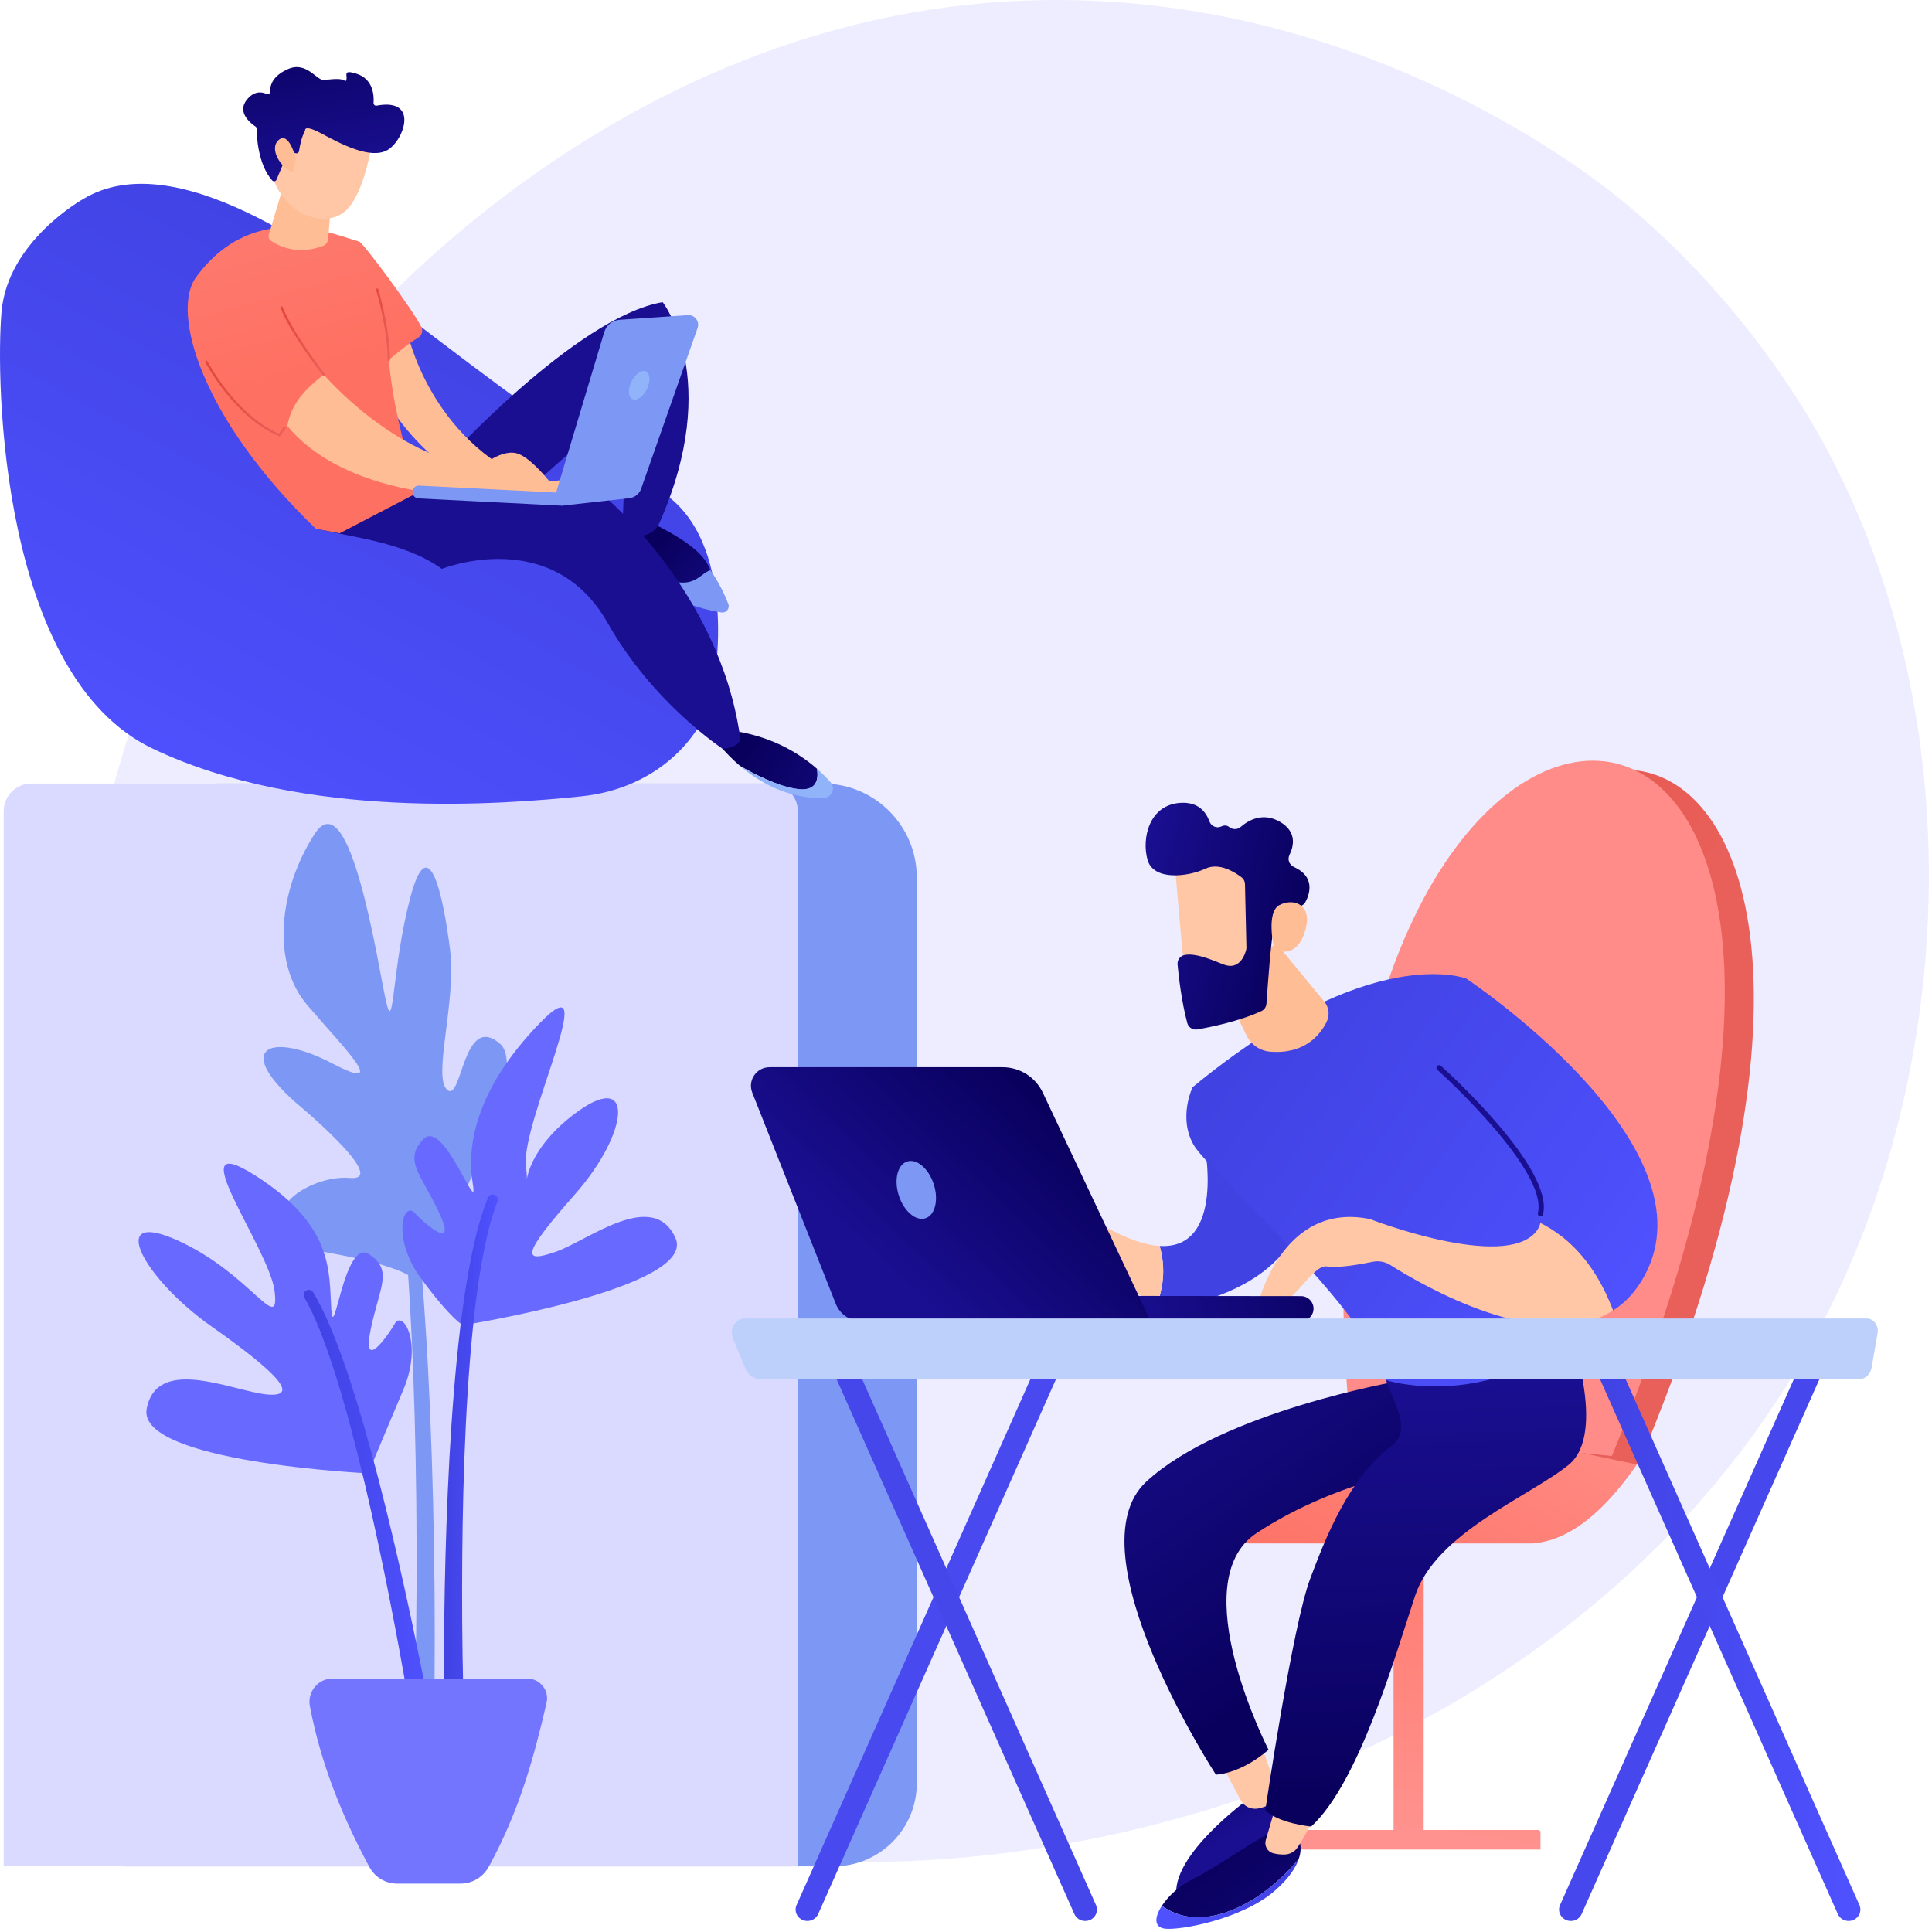
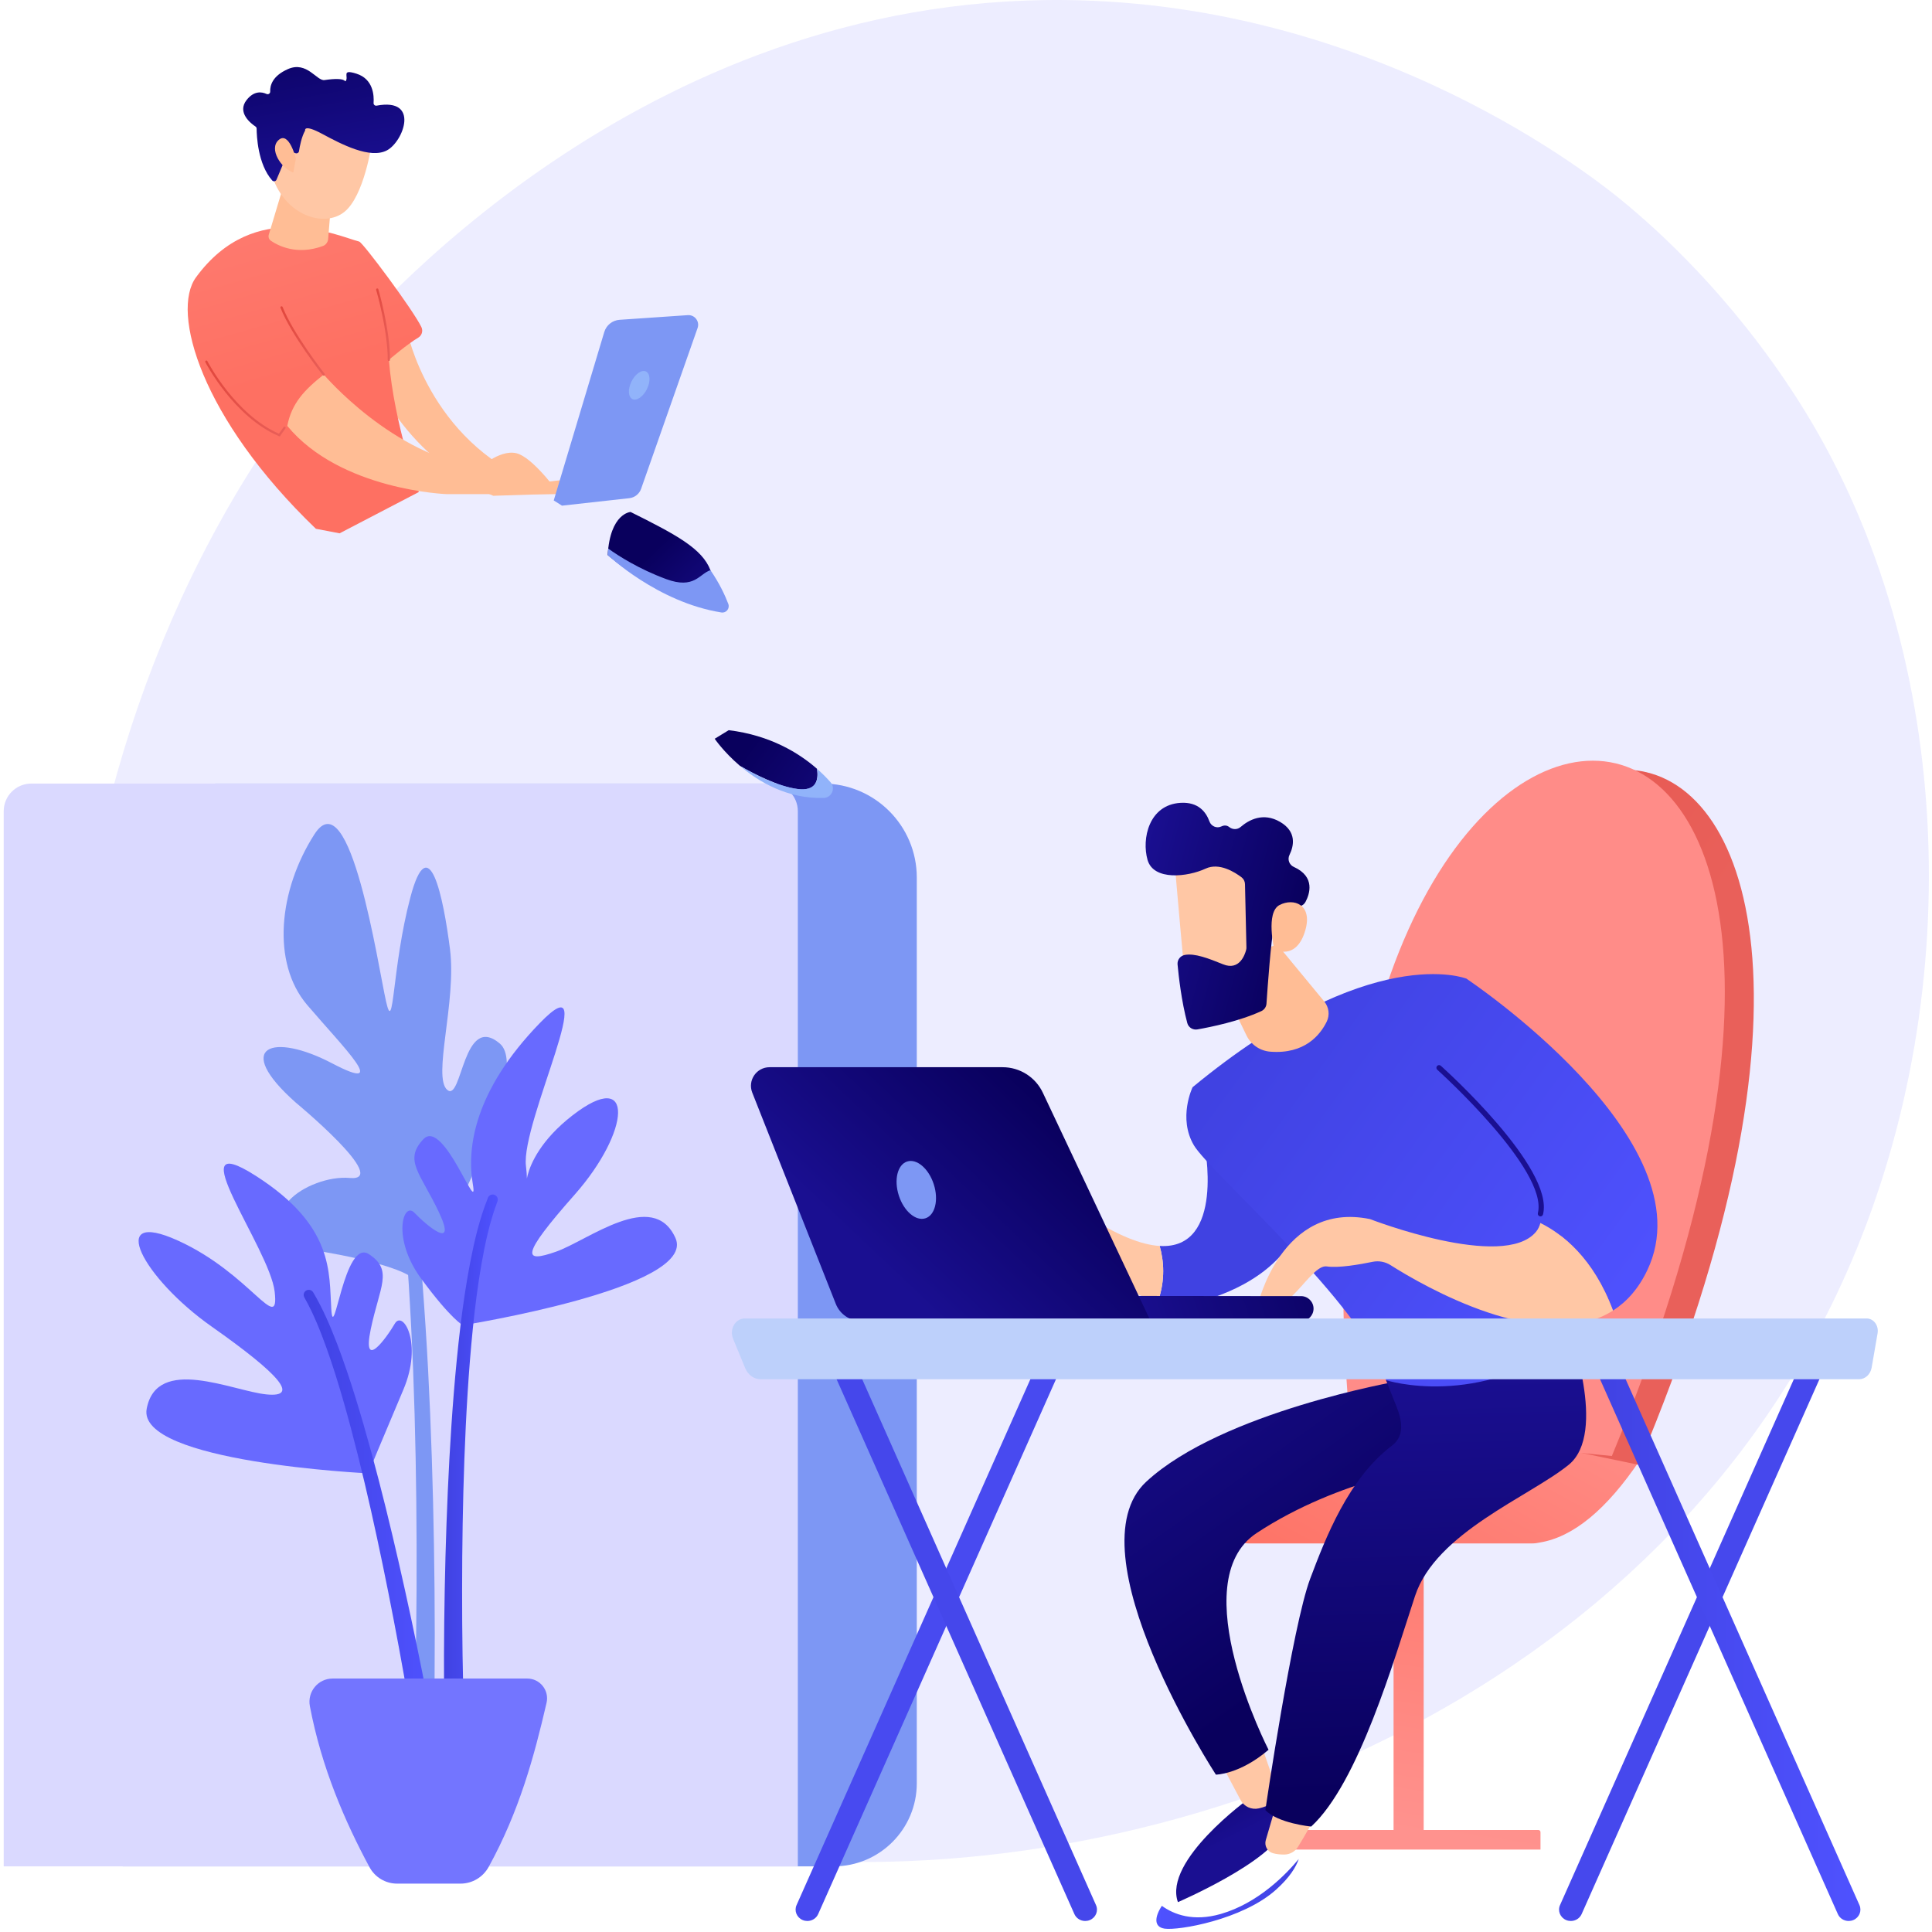
<svg xmlns="http://www.w3.org/2000/svg" width="619" height="619" viewBox="0 0 619 619" fill="none">
  <path d="M593.055 404.489C532.778 545.292 373.665 605.769 248.997 595.457C214.958 592.641 146.469 586.976 92.995 536.439C-9.702 439.385 6.114 236.511 104.424 117.07C117.085 101.688 204.719 -1.366 341.276 0.014C441.257 1.023 511.434 57.467 519.966 64.498C530.745 73.38 554.522 94.49 575.948 127.977C626.296 206.661 630.722 316.503 593.055 404.489Z" fill="#EDEDFF" />
  <path d="M267.079 597.975H39.301V281.175C39.301 264.534 52.799 251.045 69.45 251.045H263.586C280.237 251.045 293.735 264.534 293.735 281.175V571.336C293.735 586.047 281.802 597.975 267.079 597.975Z" fill="#7D97F4" />
  <path d="M255.623 597.975H1.189V259.898C1.189 255.008 5.155 251.047 10.046 251.047H246.764C251.657 251.047 255.621 255.01 255.621 259.898V597.975H255.623Z" fill="#DAD9FF" />
  <path d="M525.309 467.962C525.309 467.962 492.672 462.498 490.895 462.498H400.043C393.979 462.498 389.016 467.456 389.016 473.518V483.481C389.016 489.543 393.977 494.501 400.043 494.501H490.895C491.754 494.501 492.587 494.391 493.389 494.203C504.03 492.444 514.67 483.705 525.309 467.962Z" fill="url(#paint0_linear_8_101)" />
  <path d="M524.958 469.307C648.789 175.232 419.385 174.978 447.956 453.272L524.958 469.307Z" fill="url(#paint1_linear_8_101)" />
  <path d="M516.434 466.488C640.265 166.801 404.221 174.818 432.793 458.425L516.434 466.488Z" fill="#FF8C88" />
  <path d="M456.138 486.322H446.49V590.585H456.138V486.322Z" fill="url(#paint2_linear_8_101)" />
  <path d="M493.562 592.595H409.066V586.945C409.066 586.599 409.347 586.319 409.693 586.319H492.889C493.262 586.319 493.564 586.621 493.564 586.993V592.595H493.562Z" fill="url(#paint3_linear_8_101)" />
  <path d="M400.163 576.256C400.163 576.256 372.615 596.101 377.398 609.433C377.398 609.433 407.539 596.436 411.181 586.198C414.823 575.961 410.565 571.439 410.565 571.439L400.163 576.256Z" fill="url(#paint4_linear_8_101)" />
  <path d="M404.302 559.627L408.808 572.641C409.487 574.605 408.808 576.841 407.05 577.951C406.169 578.508 404.966 579.022 403.323 579.394C401.002 579.92 398.607 578.849 397.492 576.749L392.104 566.61L404.302 559.627Z" fill="#FFC7A5" />
  <path d="M448.138 442.49C448.138 442.49 391.556 452.289 367.284 474.698C343.011 497.106 389.562 568.583 389.562 568.583C389.562 568.583 397.19 568.537 406.432 560.619C406.432 560.619 378.832 506.86 402.617 491.183C429.359 473.559 460.179 469.589 460.179 469.589L448.686 444.215L448.138 442.49Z" fill="url(#paint5_linear_8_101)" />
-   <path d="M382.184 602.059C388.243 599.256 405.398 587.258 408.288 586.728C411.181 586.198 416.194 589.595 416.194 589.595C416.194 589.595 417.415 591.787 416.109 595.612C412.081 600.48 403.143 609.763 391.124 613.221C382.283 615.766 376.101 613.394 372.249 610.617C374.37 607.394 378.15 603.927 382.184 602.059Z" fill="url(#paint6_linear_8_101)" />
  <path d="M391.127 613.221C403.145 609.763 412.083 600.48 416.111 595.612C415.228 598.196 413.197 601.525 408.851 605.427C398.077 615.106 377.497 618.595 373.115 617.923C369.604 617.384 369.935 614.145 372.251 610.617C376.103 613.394 382.287 615.763 391.127 613.221Z" fill="url(#paint7_linear_8_101)" />
  <path d="M421.335 581.124C421.267 582.793 417.855 588.515 415.861 591.723C414.914 593.25 413.253 594.18 411.457 594.185C410.317 594.187 409.007 594.088 407.817 593.747C406.031 593.234 405.028 591.333 405.551 589.551L409.447 576.254L421.335 581.124Z" fill="#FFC7A5" />
  <path d="M502.605 425.514C502.605 425.514 515.172 459.093 502.605 469.304C490.038 479.516 460.063 491.012 453.364 511.352C446.668 531.691 435.304 571.22 420.095 585.219C420.095 585.219 409.41 584.186 405.411 579.931C405.411 579.931 414.073 520.921 419.786 505.778C424.733 492.666 432.021 473.739 445.99 463.162C449.989 460.133 449.293 455.337 447.439 450.677L444.062 442.194L502.605 425.514Z" fill="url(#paint8_linear_8_101)" />
  <path d="M371.548 399.196C392.619 400.466 386.052 366.826 385.673 365.488L417.651 388.061C417.651 388.061 415.957 406.051 389.371 415.487C382.644 417.874 376.496 417.979 371.061 416.811C373.378 410.058 372.906 403.996 371.548 399.196Z" fill="url(#paint9_linear_8_101)" />
  <path d="M330.806 389.07C338.658 383.613 347.552 389.07 347.552 389.07C358.05 395.931 365.816 398.85 371.546 399.196C372.904 403.996 373.375 410.058 371.059 416.814C359.299 414.287 350.885 405.781 347.23 401.417C345.913 399.844 343.583 399.573 341.973 400.843C340.338 402.133 338.75 403.9 339.039 405.759C339.606 409.425 335.349 410.592 335.029 409.263C334.709 407.934 336.486 400.05 336.486 400.05C336.486 400.05 327.971 408.608 324.647 411.895C321.323 415.184 317.142 411.895 317.142 411.895C317.142 411.895 322.955 394.53 330.806 389.07Z" fill="#FFC7A5" />
  <path d="M469.794 313.536C469.794 313.536 439.141 301.271 382.094 348.337C382.094 348.337 377.328 358.194 382.528 366.966C387.726 375.739 437.256 418.489 444.062 442.194C444.062 442.194 473.569 451.777 504.086 429.055C504.086 429.057 501.393 363.077 469.794 313.536Z" fill="url(#paint10_linear_8_101)" />
  <path d="M409.195 302.591L424.284 320.872C425.783 322.688 426.112 325.212 425.075 327.326C422.98 331.596 418.011 337.811 406.989 336.952C403.711 336.696 400.807 334.719 399.374 331.76L388.824 309.962L409.195 302.591Z" fill="#FFBD95" />
  <path d="M493.525 391.832C497.083 377.348 461.04 345.059 461.04 345.059L469.794 313.534C469.794 313.534 547.624 365.313 527.791 406.953C524.947 412.922 521.171 417.103 516.793 419.899C510.524 403.044 500.537 395.312 493.525 391.832Z" fill="url(#paint11_linear_8_101)" />
  <path d="M493.551 389.723C493.935 389.723 494.281 389.465 494.377 389.075C498.017 374.267 463.119 342.799 461.634 341.468C461.285 341.154 460.746 341.183 460.431 341.533C460.117 341.884 460.146 342.422 460.496 342.736C460.854 343.055 496.121 374.847 492.725 388.67C492.613 389.125 492.892 389.587 493.35 389.699C493.413 389.716 493.483 389.723 493.551 389.723Z" fill="url(#paint12_linear_8_101)" />
  <path d="M438.933 390.586C438.933 390.586 481.668 407.167 492.098 394.694C492.806 393.849 493.266 392.885 493.525 391.832C500.537 395.312 510.524 403.042 516.791 419.901C494.316 434.254 455.897 411.917 445.511 405.332C443.801 404.248 441.753 403.87 439.77 404.279C435.764 405.109 428.842 406.331 425.108 405.755C419.648 404.914 411.803 424.165 402.953 418.228C402.953 418.228 410.532 384.767 438.933 390.586Z" fill="#FFC7A5" />
  <path d="M376.362 275.737C376.211 276.324 379.899 316.289 379.899 316.289L402.687 313.698L404.822 275.301C404.822 275.301 378.904 265.898 376.362 275.737Z" fill="#FFC7A5" />
  <path d="M398.886 283.259L399.346 303.559C399.352 303.82 399.324 304.074 399.258 304.326C398.862 305.869 397.109 311.081 391.883 308.962C387.141 307.039 382.785 305.355 379.581 305.964C378.143 306.237 377.149 307.553 377.282 309.01C377.618 312.64 378.527 320.809 380.4 327.783C380.78 329.198 382.191 330.074 383.635 329.82C387.987 329.053 397.12 327.181 404.116 323.955C405.065 323.517 405.7 322.611 405.771 321.568C406.112 316.495 407.208 301.074 408.177 296.825C409.088 292.838 414.314 290.961 416.565 290.33C417.303 290.122 417.917 289.627 418.278 288.951C419.551 286.559 421.563 280.927 414.529 277.756C413.056 277.093 412.432 275.358 413.142 273.909C414.553 271.02 415.511 266.485 410.146 263.338C404.692 260.141 400.073 262.725 397.488 264.957C396.442 265.859 394.924 265.846 393.844 264.987C393.228 264.497 392.393 264.267 391.295 264.795C389.814 265.506 388.046 264.716 387.491 263.172C386.426 260.205 383.959 256.878 378.238 257.224C368.086 257.837 365.745 268.747 367.665 275.503C369.585 282.256 380.552 280.969 386.275 278.297C390.627 276.267 395.636 279.445 397.786 281.085C398.465 281.602 398.866 282.403 398.886 283.259Z" fill="url(#paint13_linear_8_101)" />
  <path d="M408.271 304.22C408.271 304.22 405.433 292.308 409.949 289.962C414.465 287.617 420.539 289.759 418.254 297.912C415.414 308.053 408.271 304.22 408.271 304.22Z" fill="#FFBD95" />
  <path d="M417.038 423.285C416.97 423.289 416.9 423.289 416.832 423.289L327.169 423.19C324.951 423.188 323.157 421.39 323.159 419.177C323.161 416.96 324.967 415.13 327.178 415.169L416.84 415.268C419.058 415.27 420.853 417.068 420.85 419.282C420.848 421.428 419.159 423.18 417.038 423.285Z" fill="url(#paint14_linear_8_101)" />
  <path d="M246.567 341.927H321.239C326.748 341.927 331.762 345.105 334.111 350.082L368.631 423.236H275.835C272.285 423.236 269.095 421.069 267.791 417.768L241.021 350.076C239.474 346.165 242.357 341.927 246.567 341.927Z" fill="url(#paint15_linear_8_101)" />
  <path d="M299.174 379.435C300.791 384.459 299.597 389.34 296.505 390.334C293.413 391.328 289.594 388.063 287.974 383.037C286.357 378.014 287.552 373.133 290.643 372.139C293.735 371.144 297.554 374.409 299.174 379.435Z" fill="#7D97F4" />
  <path d="M258.671 615.472C258.174 615.472 257.67 615.376 257.183 615.174C255.273 614.379 254.389 612.233 255.211 610.385L334.233 432.653C335.055 430.805 337.271 429.951 339.183 430.745C341.094 431.54 341.977 433.686 341.156 435.535L262.135 613.267C261.522 614.647 260.133 615.472 258.671 615.472Z" fill="#484AF0" />
  <path d="M347.694 615.472C346.235 615.472 344.843 614.647 344.232 613.267L265.21 435.535C264.388 433.684 265.271 431.54 267.182 430.745C269.093 429.951 271.31 430.805 272.132 432.653L351.154 610.385C351.976 612.236 351.093 614.379 349.182 615.174C348.696 615.376 348.189 615.472 347.694 615.472Z" fill="#4547EB" />
  <path d="M503.278 615.472C502.781 615.472 502.277 615.376 501.79 615.174C499.879 614.379 498.996 612.233 499.818 610.385L578.84 432.653C579.662 430.805 581.877 429.951 583.79 430.745C585.701 431.54 586.584 433.686 585.762 435.535L506.74 613.267C506.127 614.647 504.737 615.472 503.278 615.472Z" fill="#4648ED" />
  <path d="M592.299 615.472C590.839 615.472 589.448 614.647 588.837 613.267L509.814 435.535C508.993 433.684 509.876 431.54 511.787 430.745C513.697 429.951 515.915 430.805 516.736 432.653L595.759 610.385C596.58 612.236 595.697 614.379 593.787 615.174C593.3 615.376 592.796 615.472 592.299 615.472Z" fill="url(#paint16_linear_8_101)" />
  <path d="M601.568 427.165C601.769 426 601.495 424.794 600.818 423.878C600.143 422.963 599.138 422.431 598.075 422.431H238.586C237.19 422.431 235.891 423.226 235.14 424.542C234.388 425.858 234.287 427.511 234.872 428.928L238.768 438.362C239.66 440.523 241.593 441.905 243.72 441.905H595.612C597.591 441.905 599.291 440.335 599.666 438.163L601.568 427.165Z" fill="#BDD0FB" />
  <path d="M133.824 411.103C133.824 411.103 171.931 344.275 160.11 334.322C148.288 324.369 148.078 353.28 143.292 349.185C138.506 345.09 146.312 320.949 144.184 304.175C142.058 287.4 137.441 264.959 131.479 287.51C125.517 310.061 126.262 332.295 123.678 320.807C121.095 309.319 112.19 249.435 100.736 267.304C89.283 285.173 86.879 308.436 98.424 321.989C109.97 335.542 125.469 350.678 106.414 340.686C87.359 330.696 74.371 335.152 94.752 353.254C94.752 353.254 125.401 378.601 112.095 377.414C98.79 376.227 77.606 390.26 99.437 400.403C99.441 400.401 130.456 404.903 133.824 411.103Z" fill="#7D97F4" />
  <path d="M117.99 472.048C117.99 472.048 43.714 468.527 47.001 451.339C50.288 434.151 74.529 445.661 85.316 446.751C96.104 447.842 89.773 440.473 67.802 425.015C45.831 409.557 33.75 386.918 57.017 397.475C80.281 408.033 89.581 427.855 88.005 413.873C86.43 399.891 56.524 360.528 81.819 376.646C107.115 392.763 105.384 407.678 106.146 419.446C106.909 431.214 110.279 396.672 118.187 401.818C126.095 406.964 121.605 412.25 118.774 425.928C115.943 439.606 123.869 428.58 126.49 424.091C129.108 419.602 135.546 430.369 129.24 445.225C122.935 460.081 117.99 472.048 117.99 472.048Z" fill="#686AFF" />
  <path d="M132.783 550.298C132.732 550.34 132.7 550.392 132.686 550.447C132.68 550.451 132.678 550.552 132.682 550.473L132.693 550.263L132.735 549.42L132.805 547.697L132.921 544.21L133.101 537.214L133.344 523.199C133.462 513.853 133.504 504.502 133.475 495.153C133.421 476.454 133.083 457.757 132.369 439.078C131.998 429.74 131.525 420.407 130.938 411.085C130.32 401.765 129.566 392.456 128.615 383.176C127.655 373.895 126.446 364.645 124.837 355.483C123.192 346.344 121.204 337.215 117.92 328.664L117.902 328.618C117.58 327.777 117.999 326.833 118.84 326.511C119.673 326.191 120.608 326.603 120.939 327.429C124.498 336.332 126.623 345.574 128.422 354.821C130.18 364.082 131.525 373.396 132.621 382.729C133.708 392.062 134.591 401.413 135.34 410.768C136.059 420.125 136.661 429.491 137.161 438.859C138.132 457.595 138.728 476.345 139.039 495.099C139.197 504.476 139.282 513.853 139.291 523.234L139.24 537.308L139.157 544.353L139.089 547.887L139.041 549.672L139.008 550.583L138.999 550.811C138.997 550.878 138.977 551.126 138.962 551.275C138.925 551.621 138.868 551.965 138.793 552.298C138.241 553.955 136.447 554.853 134.788 554.299C133.127 553.749 132.231 551.956 132.783 550.298Z" fill="#7D97F4" />
  <path d="M132.373 553.9C132.345 553.984 132.334 554.073 132.336 554.161C132.334 554.183 132.351 554.292 132.345 554.242L132.325 554.111L132.248 553.581L132.082 552.49L131.731 550.283L130.997 545.848L129.461 536.975C128.411 531.06 127.318 525.152 126.185 519.253C123.922 507.452 121.498 495.681 118.866 483.963C116.219 472.25 113.373 460.582 110.077 449.059C108.427 443.3 106.644 437.584 104.643 431.963C102.625 426.361 100.416 420.797 97.537 415.73L97.513 415.688C97.068 414.904 97.342 413.91 98.126 413.465C98.9 413.028 99.879 413.29 100.333 414.048C103.521 419.396 105.879 425.028 108.064 430.7C110.222 436.38 112.148 442.126 113.938 447.905C117.51 459.468 120.622 471.142 123.534 482.86C126.428 494.58 129.113 506.348 131.639 518.147C132.903 524.046 134.126 529.954 135.307 535.874L137.043 544.762L137.88 549.221L138.285 551.463L138.482 552.602L138.579 553.189L138.603 553.335L138.647 553.697C138.673 553.97 138.682 554.246 138.675 554.518C138.504 556.257 136.955 557.529 135.215 557.358C133.475 557.187 132.202 555.639 132.373 553.9Z" fill="url(#paint17_linear_8_101)" />
  <path d="M148.295 424.594C148.295 424.594 223.594 412.603 216.411 396.645C209.228 380.688 188.315 397.499 178.073 401.058C167.834 404.618 166.363 402.843 184.152 382.716C201.94 362.589 203.601 341.706 183.418 357.366C163.234 373.023 170.22 387.546 168.511 373.58C166.799 359.613 193.778 306.288 172.911 327.825C152.044 349.362 149.493 367.696 151.481 379.319C153.468 390.943 142.179 358.124 135.68 364.96C129.18 371.797 134.772 375.901 140.7 388.549C146.627 401.198 136.359 392.309 132.77 388.549C129.18 384.789 125.418 396.755 134.996 409.745C144.572 422.737 148.295 424.594 148.295 424.594Z" fill="#686AFF" />
  <path d="M142.621 552.3C142.551 552.002 142.497 551.695 142.462 551.387C142.446 551.255 142.429 551.027 142.429 550.977L142.422 550.804L142.398 550.114L142.365 548.772L142.319 546.122L142.269 540.847L142.253 530.314C142.275 523.295 142.356 516.279 142.49 509.265C142.755 495.235 143.233 481.209 143.993 467.189C144.773 453.172 145.821 439.159 147.488 425.188C148.323 418.202 149.346 411.23 150.681 404.292C152.046 397.364 153.652 390.439 156.347 383.736C156.683 382.902 157.634 382.495 158.468 382.832C159.295 383.165 159.7 384.095 159.384 384.923L159.367 384.971C156.946 391.322 155.475 398.134 154.266 404.954C153.082 411.793 152.195 418.702 151.494 425.635C150.096 439.505 149.307 453.452 148.785 467.41C148.284 481.371 148.064 495.346 148.056 509.322C148.049 516.31 148.097 523.297 148.203 530.283L148.408 540.755L148.553 545.98L148.645 548.579L148.7 549.86L148.733 550.482L148.742 550.638C148.746 550.697 148.739 550.579 148.733 550.554C148.717 550.465 148.68 550.375 148.628 550.296C149.18 551.954 148.284 553.747 146.625 554.299C144.968 554.855 143.174 553.957 142.621 552.3Z" fill="url(#paint18_linear_8_101)" />
  <path d="M106.574 537.792H168.923C173.009 537.792 176.033 541.591 175.113 545.57C171.125 562.842 166.344 580.367 156.56 598.155C154.752 601.44 151.312 603.5 147.56 603.5H127.215C123.521 603.5 120.131 601.473 118.38 598.221C110.542 583.667 103.002 566.317 99.279 546.626C98.416 542.042 101.906 537.792 106.574 537.792Z" fill="#7375FF" />
-   <path d="M26.712 63.732C26.712 63.732 2.501 77.136 0.498 99.82C-1.504 122.505 0.332 216.66 48.881 239.835C97.43 263.01 161.694 257.669 186.293 255.135C210.891 252.602 224.53 235.895 227.578 224.392C230.623 212.889 235.545 170.038 209.669 156.215C183.792 142.393 156.612 121.217 129.454 100.598C102.294 79.976 55.75 46.316 26.712 63.732Z" fill="url(#paint19_linear_8_101)" />
  <path d="M202.034 164.033C202.034 164.033 195.5 164.379 194.698 177.814C194.698 177.814 209.851 191.389 230.319 194.619C231.855 194.862 228.171 184.136 227.617 182.684C224.981 175.773 216.681 171.321 202.034 164.033Z" fill="url(#paint20_linear_8_101)" />
-   <path d="M128.442 148.238H142.231C142.231 148.238 184.555 101.524 212.313 96.811C212.313 96.811 231.636 121.46 211.284 167.519C209.647 171.225 205.067 172.871 201.651 170.69C200.63 170.038 199.896 169.164 199.451 168.069L201.088 128.744C201.088 128.744 164.985 160.3 158.712 166.39C152.436 172.477 120.54 168.766 128.442 148.238Z" fill="url(#paint21_linear_8_101)" />
  <path d="M261.756 246.312C255.978 241.252 246.771 235.573 233.479 233.946L228.984 236.695C228.984 236.695 231.85 240.919 237.088 245.384C241.899 248.178 249.332 251.96 255.492 252.781C261.482 253.576 262.366 249.959 261.756 246.312Z" fill="url(#paint22_linear_8_101)" />
  <path d="M227.617 182.684C224.056 183.836 222.492 188.877 213.457 185.542C204.719 182.316 198.222 178.158 194.878 175.76C194.803 176.41 194.74 177.089 194.698 177.812C194.698 177.812 210.674 192.998 231.143 196.231C232.679 196.474 233.897 194.941 233.343 193.487C232.35 190.883 230.558 186.928 227.617 182.684Z" fill="#7D97F4" />
  <path d="M266.11 250.633C264.971 249.339 263.518 247.852 261.756 246.312C262.366 249.958 261.482 253.576 255.492 252.779C249.33 251.96 241.899 248.176 237.088 245.382C243.12 250.523 252.297 255.978 263.88 255.659C266.454 255.589 267.811 252.564 266.11 250.633Z" fill="#91B3FA" />
-   <path d="M128.948 158.208L193.524 158.907C193.524 158.907 230.4 189.398 237.09 235.891C237.09 235.891 238.201 239.311 231.535 239.896C231.535 239.896 209.239 225.345 194.703 199.614C176.877 168.067 141.563 182.268 141.563 182.268C129.961 173.907 113.564 172.206 101.212 169.42L128.948 158.208Z" fill="url(#paint23_linear_8_101)" />
  <path d="M130.473 106.224C130.473 106.224 137.424 141.04 171.486 154.814L183.602 153.386L186.461 157.941L158.041 158.846C158.041 158.846 133.747 149.23 120.878 123.028C120.451 122.163 113.362 107.537 130.473 106.224Z" fill="#FFBD95" />
  <path d="M134.198 157.639C134.198 157.639 126.292 136.163 124.594 115.298C124.594 115.298 130.377 110.332 133.992 108.188C135.163 107.494 135.605 106.026 135.014 104.8C132.356 99.299 116.285 77.694 115.08 77.394C108.537 75.763 81.699 63.009 62.799 88.847C54.687 99.936 64.41 134.07 101.209 169.42L108.802 170.872L134.198 157.639Z" fill="url(#paint24_linear_8_101)" />
  <path d="M103.736 120.004C103.736 120.004 125.699 145.993 153.779 149.793C153.779 149.793 161.037 143.181 166.431 145.542C171.828 147.903 179.226 158.322 179.226 158.322H143.174C143.174 158.322 109.083 157.122 92.048 136.463C93.42 129.232 97.524 124.914 103.736 120.004Z" fill="#FFBD95" />
  <path d="M90.924 59.166L86.118 75.182C85.899 75.916 86.171 76.711 86.802 77.144C89.116 78.728 95.162 81.877 103.458 78.818C104.406 78.467 105.057 77.582 105.138 76.575L106.278 62.621L90.924 59.166Z" fill="#FFBD95" />
  <path d="M119.064 46.196C119.064 46.196 116.701 62.799 110.318 67.906C103.935 73.012 91.502 69.167 87.302 56.65L95.67 35.248L119.064 46.196Z" fill="#FFC7A5" />
  <path d="M94.728 49.097C95.214 49.252 95.723 48.941 95.797 48.438C96.027 46.905 96.603 43.872 97.767 41.805C97.767 41.805 97.158 39.626 103.276 42.917C109.394 46.209 118.584 51.042 123.992 48.164C129.266 45.357 134.608 31.232 120.67 33.849C120.139 33.948 119.651 33.527 119.692 32.989C119.863 30.667 119.633 25.326 114.221 23.612C109.157 22.006 111.876 24.608 110.733 25.988C110.397 26.393 111.158 24.606 103.962 25.652C101.492 26.012 98.324 19.46 92.26 22.131C87.264 24.332 86.489 27.407 86.57 29.323C86.596 29.945 85.965 30.365 85.402 30.105C83.872 29.399 81.412 29.034 79.054 31.985C75.796 36.065 80.452 39.604 81.85 40.532C82.078 40.684 82.22 40.935 82.222 41.211C82.236 43.333 82.566 52.59 87.21 57.813C87.611 58.264 88.356 58.132 88.588 57.574L92.162 49.062C92.328 48.666 92.769 48.464 93.176 48.596L94.728 49.097Z" fill="url(#paint25_linear_8_101)" />
  <path d="M94.802 50.825C94.802 50.825 92.62 41.941 89.305 44.825C85.989 47.709 90.168 54.059 93.967 55.268L94.802 50.825Z" fill="#FFBD95" />
  <path d="M177.414 160.337L193.603 106.383C194.262 104.182 196.219 102.621 198.513 102.463L220.368 100.97C222.59 100.819 224.243 102.987 223.504 105.087L205.407 156.612C204.824 158.272 203.332 159.445 201.581 159.621L180.059 162.01L177.414 160.337Z" fill="#7D97F4" />
  <path d="M207.269 124.671C206.06 127.108 203.974 128.538 202.609 127.861C201.243 127.185 201.114 124.66 202.324 122.223C203.533 119.785 205.619 118.355 206.984 119.032C208.35 119.709 208.477 122.233 207.269 124.671Z" fill="#91B3FA" />
-   <path d="M180.061 162.01C180.026 162.01 179.991 162.01 179.956 162.008L134.095 159.691C132.963 159.634 132.088 158.668 132.145 157.536C132.202 156.402 133.173 155.513 134.301 155.587L180.162 157.904C181.294 157.961 182.169 158.927 182.11 160.059C182.055 161.156 181.148 162.01 180.061 162.01Z" fill="#7D97F4" />
  <path d="M124.594 115.662C124.395 115.662 124.228 115.497 124.23 115.296C124.261 105.722 120.565 93.01 120.525 92.883C120.468 92.69 120.578 92.489 120.773 92.432C120.968 92.377 121.169 92.484 121.224 92.679C121.261 92.808 124.989 105.619 124.956 115.3C124.958 115.5 124.794 115.662 124.594 115.662Z" fill="url(#paint26_linear_8_101)" />
  <path d="M103.738 120.366C103.631 120.366 103.523 120.317 103.451 120.228C103.35 120.101 93.319 107.358 89.872 98.625C89.797 98.436 89.889 98.226 90.076 98.154C90.264 98.079 90.475 98.171 90.547 98.358C93.957 106.992 103.92 119.652 104.023 119.776C104.148 119.934 104.119 120.164 103.962 120.287C103.896 120.341 103.817 120.366 103.738 120.366Z" fill="url(#paint27_linear_8_101)" />
  <path d="M89.622 139.849L89.353 139.733C74.842 133.524 65.878 116.209 65.79 116.036C65.698 115.857 65.771 115.638 65.95 115.548C66.126 115.458 66.345 115.526 66.439 115.706C66.527 115.876 75.261 132.747 89.37 138.949L90.865 136.838C90.983 136.671 91.211 136.636 91.371 136.75C91.535 136.866 91.575 137.094 91.459 137.258L89.622 139.849Z" fill="url(#paint28_linear_8_101)" />
  <defs>
    <linearGradient id="paint0_linear_8_101" x1="487.183" y1="415.165" x2="426.588" y2="524.62" gradientUnits="userSpaceOnUse">
      <stop stop-color="#FF928E" />
      <stop offset="1" stop-color="#FE7062" />
    </linearGradient>
    <linearGradient id="paint1_linear_8_101" x1="313.712" y1="229.613" x2="502.313" y2="359.286" gradientUnits="userSpaceOnUse">
      <stop stop-color="#E1473D" />
      <stop offset="1" stop-color="#E9605A" />
    </linearGradient>
    <linearGradient id="paint2_linear_8_101" x1="443.784" y1="585.796" x2="464.609" y2="454.713" gradientUnits="userSpaceOnUse">
      <stop stop-color="#FF928E" />
      <stop offset="1" stop-color="#FE7062" />
    </linearGradient>
    <linearGradient id="paint3_linear_8_101" x1="451.825" y1="586.536" x2="473.56" y2="449.734" gradientUnits="userSpaceOnUse">
      <stop stop-color="#FF928E" />
      <stop offset="1" stop-color="#FE7062" />
    </linearGradient>
    <linearGradient id="paint4_linear_8_101" x1="376.682" y1="556.256" x2="393.695" y2="589.736" gradientUnits="userSpaceOnUse">
      <stop stop-color="#09005D" />
      <stop offset="1" stop-color="#1A0F91" />
    </linearGradient>
    <linearGradient id="paint5_linear_8_101" x1="432.543" y1="524.715" x2="360.509" y2="423.69" gradientUnits="userSpaceOnUse">
      <stop stop-color="#09005D" />
      <stop offset="1" stop-color="#1A0F91" />
    </linearGradient>
    <linearGradient id="paint6_linear_8_101" x1="386.566" y1="590.098" x2="445.557" y2="667.288" gradientUnits="userSpaceOnUse">
      <stop stop-color="#09005D" />
      <stop offset="1" stop-color="#1A0F91" />
    </linearGradient>
    <linearGradient id="paint7_linear_8_101" x1="416.111" y1="606.808" x2="370.493" y2="606.808" gradientUnits="userSpaceOnUse">
      <stop stop-color="#4042E2" />
      <stop offset="1" stop-color="#4F52FF" />
    </linearGradient>
    <linearGradient id="paint8_linear_8_101" x1="458.529" y1="575.036" x2="454.56" y2="440.015" gradientUnits="userSpaceOnUse">
      <stop stop-color="#09005D" />
      <stop offset="1" stop-color="#1A0F91" />
    </linearGradient>
    <linearGradient id="paint9_linear_8_101" x1="359.914" y1="435.161" x2="278.935" y2="544.03" gradientUnits="userSpaceOnUse">
      <stop stop-color="#4042E2" />
      <stop offset="1" stop-color="#4F52FF" />
    </linearGradient>
    <linearGradient id="paint10_linear_8_101" x1="398.3" y1="335.254" x2="523.133" y2="426.1" gradientUnits="userSpaceOnUse">
      <stop stop-color="#4042E2" />
      <stop offset="1" stop-color="#4F52FF" />
    </linearGradient>
    <linearGradient id="paint11_linear_8_101" x1="416.21" y1="310.644" x2="541.043" y2="401.489" gradientUnits="userSpaceOnUse">
      <stop stop-color="#4042E2" />
      <stop offset="1" stop-color="#4F52FF" />
    </linearGradient>
    <linearGradient id="paint12_linear_8_101" x1="528.903" y1="233.141" x2="499.103" y2="309.675" gradientUnits="userSpaceOnUse">
      <stop stop-color="#09005D" />
      <stop offset="1" stop-color="#1A0F91" />
    </linearGradient>
    <linearGradient id="paint13_linear_8_101" x1="415.443" y1="301.267" x2="362.162" y2="287.508" gradientUnits="userSpaceOnUse">
      <stop stop-color="#09005D" />
      <stop offset="1" stop-color="#1A0F91" />
    </linearGradient>
    <linearGradient id="paint14_linear_8_101" x1="432.251" y1="399.476" x2="361.082" y2="422.832" gradientUnits="userSpaceOnUse">
      <stop stop-color="#09005D" />
      <stop offset="1" stop-color="#1A0F91" />
    </linearGradient>
    <linearGradient id="paint15_linear_8_101" x1="334.475" y1="352.836" x2="283.25" y2="407.012" gradientUnits="userSpaceOnUse">
      <stop stop-color="#09005D" />
      <stop offset="1" stop-color="#1A0F91" />
    </linearGradient>
    <linearGradient id="paint16_linear_8_101" x1="509.506" y1="522.96" x2="596.065" y2="522.96" gradientUnits="userSpaceOnUse">
      <stop stop-color="#4042E2" />
      <stop offset="1" stop-color="#4F52FF" />
    </linearGradient>
    <linearGradient id="paint17_linear_8_101" x1="97.302" y1="485.312" x2="138.678" y2="485.312" gradientUnits="userSpaceOnUse">
      <stop stop-color="#4042E2" />
      <stop offset="1" stop-color="#4F52FF" />
    </linearGradient>
    <linearGradient id="paint18_linear_8_101" x1="142.256" y1="468.59" x2="159.495" y2="468.59" gradientUnits="userSpaceOnUse">
      <stop stop-color="#4042E2" />
      <stop offset="1" stop-color="#4F52FF" />
    </linearGradient>
    <linearGradient id="paint19_linear_8_101" x1="151.717" y1="89.379" x2="57.339" y2="266.235" gradientUnits="userSpaceOnUse">
      <stop stop-color="#4042E2" />
      <stop offset="1" stop-color="#4F52FF" />
    </linearGradient>
    <linearGradient id="paint20_linear_8_101" x1="208.638" y1="176.804" x2="232.311" y2="201.546" gradientUnits="userSpaceOnUse">
      <stop stop-color="#09005D" />
      <stop offset="1" stop-color="#1A0F91" />
    </linearGradient>
    <linearGradient id="paint21_linear_8_101" x1="249.308" y1="-50.642" x2="219.137" y2="28.746" gradientUnits="userSpaceOnUse">
      <stop stop-color="#09005D" />
      <stop offset="1" stop-color="#1A0F91" />
    </linearGradient>
    <linearGradient id="paint22_linear_8_101" x1="240.063" y1="238.867" x2="284.852" y2="271.761" gradientUnits="userSpaceOnUse">
      <stop stop-color="#09005D" />
      <stop offset="1" stop-color="#1A0F91" />
    </linearGradient>
    <linearGradient id="paint23_linear_8_101" x1="263.676" y1="-45.181" x2="233.506" y2="34.206" gradientUnits="userSpaceOnUse">
      <stop stop-color="#09005D" />
      <stop offset="1" stop-color="#1A0F91" />
    </linearGradient>
    <linearGradient id="paint24_linear_8_101" x1="52.758" y1="-52.533" x2="101.441" y2="118.372" gradientUnits="userSpaceOnUse">
      <stop stop-color="#FF928E" />
      <stop offset="1" stop-color="#FE7062" />
    </linearGradient>
    <linearGradient id="paint25_linear_8_101" x1="98.058" y1="4.195" x2="107.205" y2="56.398" gradientUnits="userSpaceOnUse">
      <stop stop-color="#09005D" />
      <stop offset="1" stop-color="#1A0F91" />
    </linearGradient>
    <linearGradient id="paint26_linear_8_101" x1="120.511" y1="104.039" x2="124.958" y2="104.039" gradientUnits="userSpaceOnUse">
      <stop stop-color="#E1473D" />
      <stop offset="1" stop-color="#E9605A" />
    </linearGradient>
    <linearGradient id="paint27_linear_8_101" x1="89.846" y1="109.247" x2="104.101" y2="109.247" gradientUnits="userSpaceOnUse">
      <stop stop-color="#E1473D" />
      <stop offset="1" stop-color="#E9605A" />
    </linearGradient>
    <linearGradient id="paint28_linear_8_101" x1="65.749" y1="127.679" x2="91.525" y2="127.679" gradientUnits="userSpaceOnUse">
      <stop stop-color="#E1473D" />
      <stop offset="1" stop-color="#E9605A" />
    </linearGradient>
  </defs>
</svg>